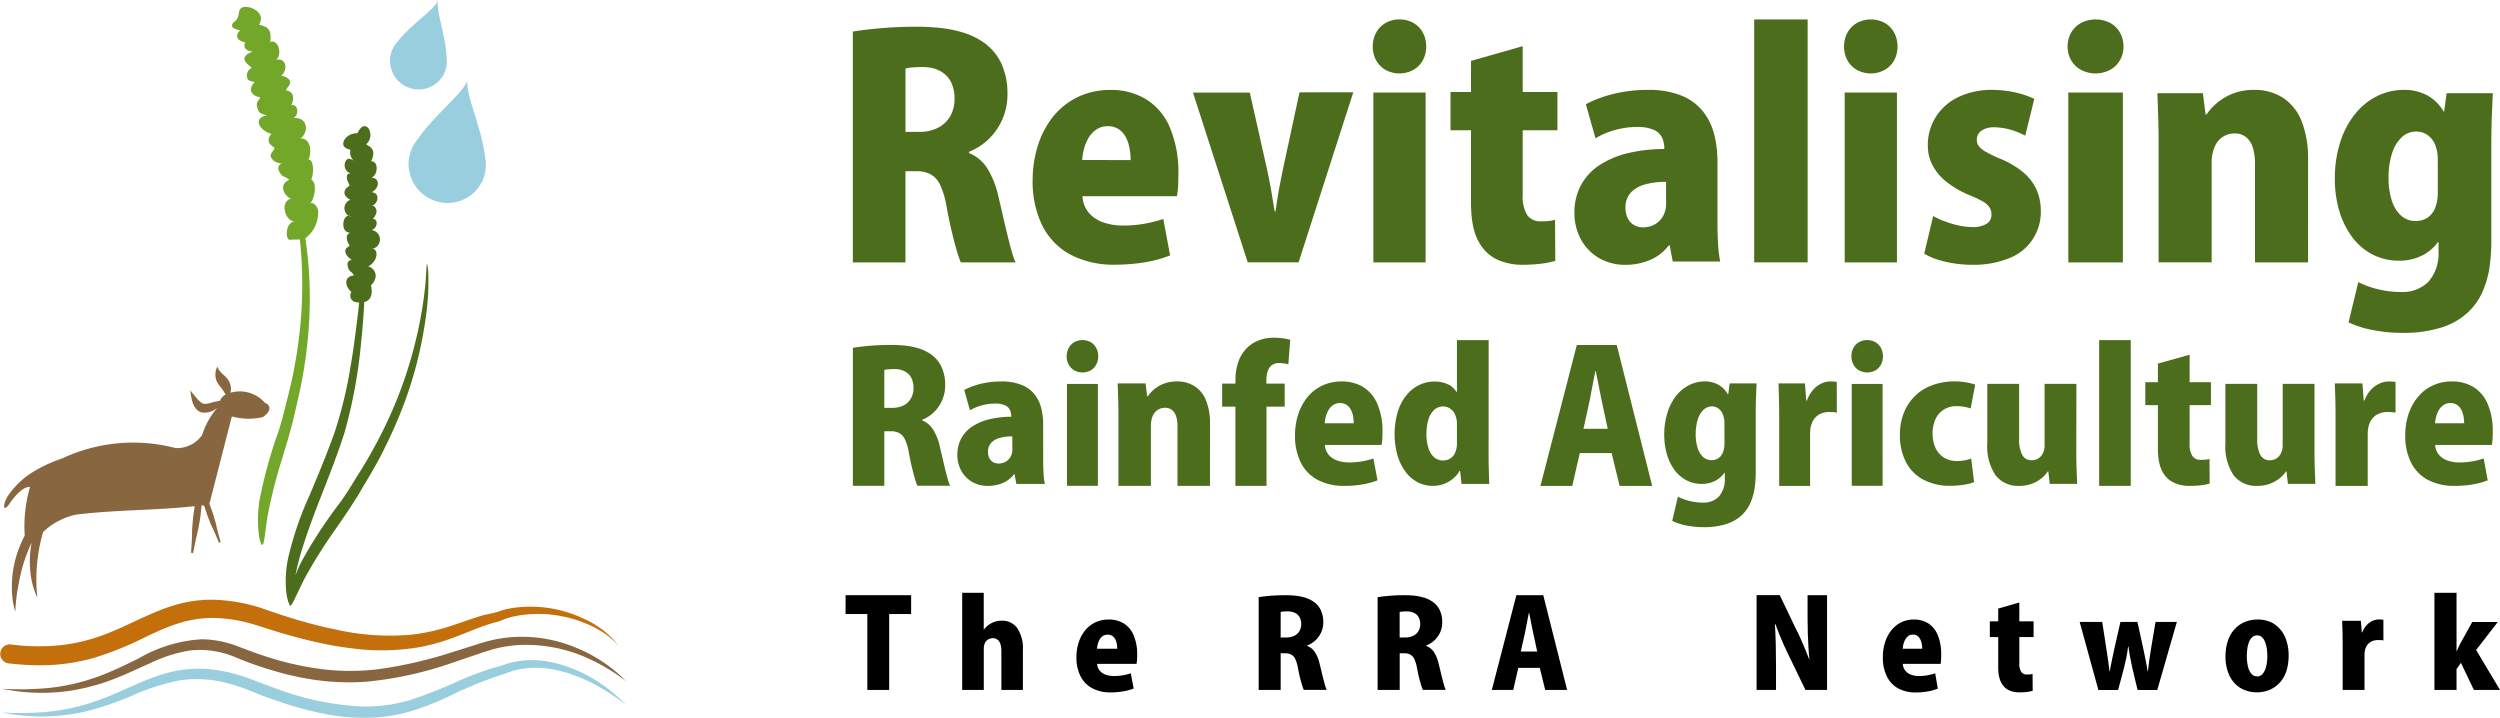
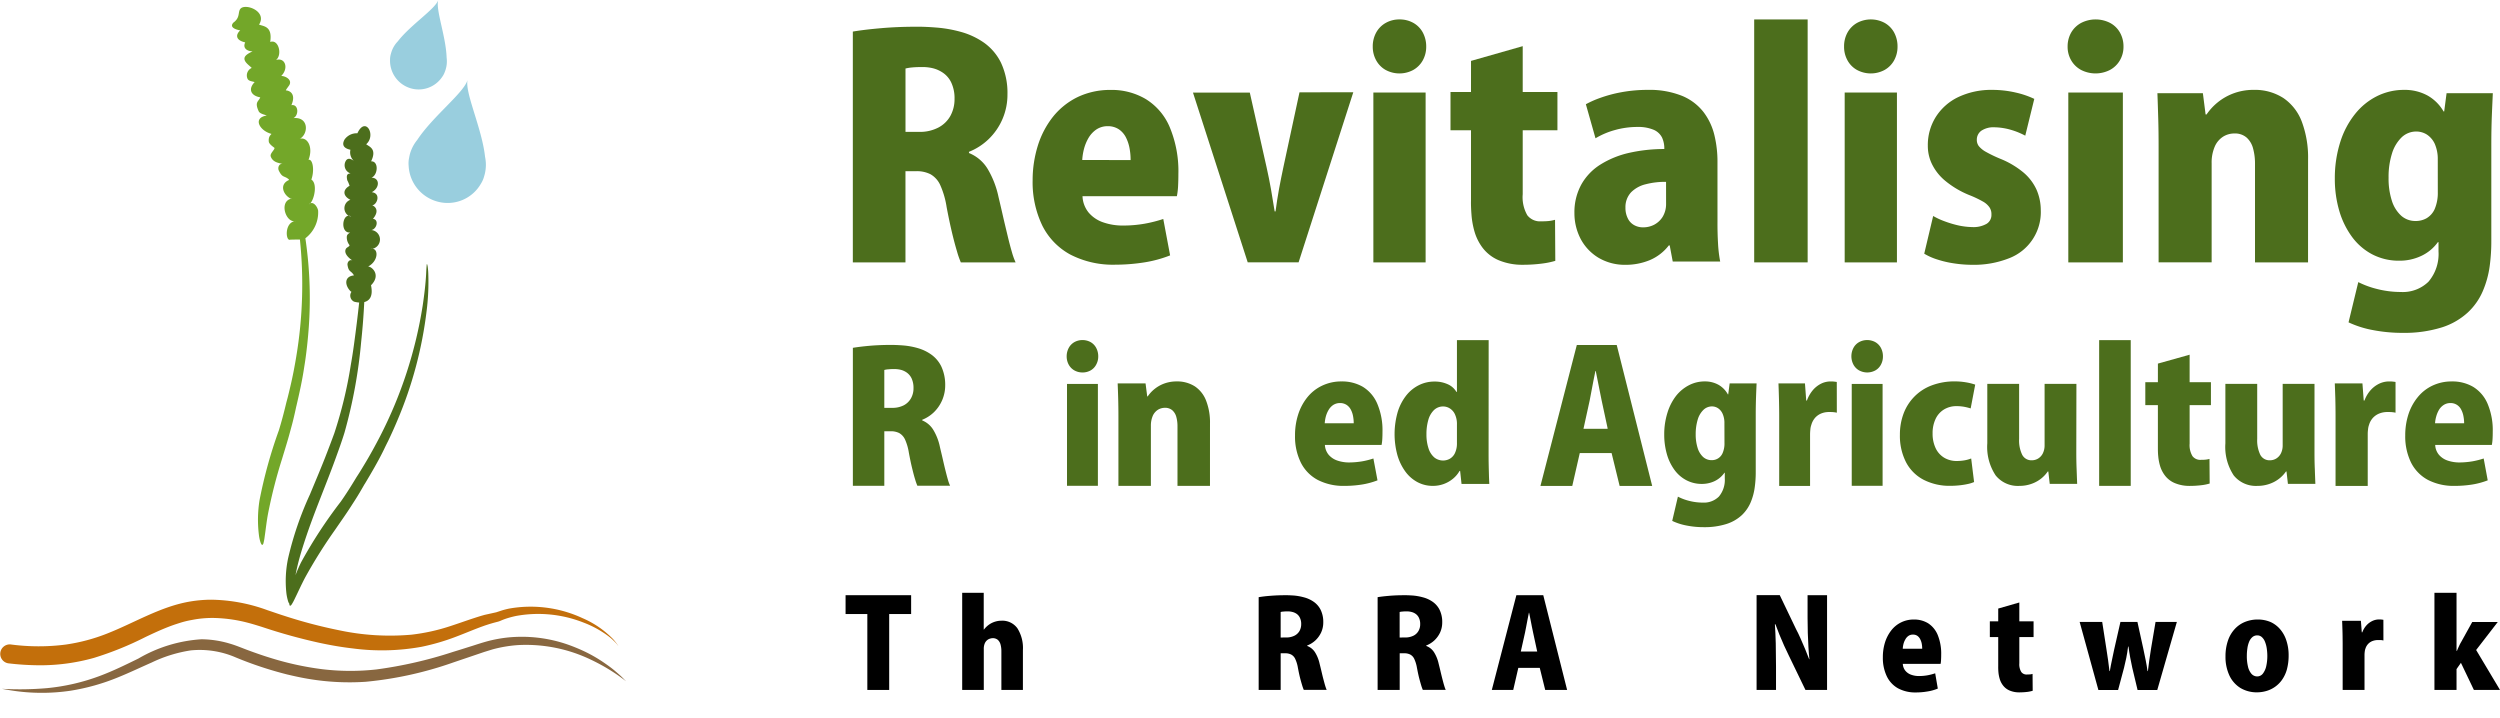
<svg xmlns="http://www.w3.org/2000/svg" id="Group_2332" data-name="Group 2332" width="164.962" height="47.368" viewBox="0 0 164.962 47.368">
  <path id="Path_6542" data-name="Path 6542" d="M36.108,16.218a2.575,2.575,0,0,1-1.956-2.381,1.734,1.734,0,0,1,.034-.537c.009-.054.021-.106.032-.162a2.525,2.525,0,0,1,.5-1c1.034-1.574,3.125-3.149,3.324-3.976h0c-.2.827.948,3.2,1.152,5.085a2.545,2.545,0,0,1-.014,1.12c-.012.051-.027.1-.041.15a1.761,1.761,0,0,1-.217.505A2.529,2.529,0,0,1,36.108,16.218Z" transform="translate(-7.188 -2.902)" fill="#99cede" fill-rule="evenodd" />
  <path id="Path_6543" data-name="Path 6543" d="M21.275,37.42a2.486,2.486,0,0,1-.113-.525,8.19,8.19,0,0,1,.042-2.254,30.769,30.769,0,0,1,1.277-4.62c.181-.586.334-1.171.477-1.767.033-.137.073-.272.107-.408.059-.232.114-.464.169-.7.159-.666.289-1.345.4-2.019a28.814,28.814,0,0,0,.237-7.7h-.211l-.429.009c-.311.136-.4-1.179.371-1.229-.652.172-1.131-1.274-.317-1.471-.469-.2-.833-.926-.141-1.234a.1.1,0,0,0,0-.013.161.161,0,0,0,0-.026c-.313-.27-.427-.083-.673-.6-.084-.225.059-.482.289-.422-.234-.056-.676-.085-.816-.5-.06-.2.277-.441.247-.56-.006-.019-.352-.231-.373-.411-.05-.454.264-.489.138-.525-.756-.213-1.211-1.048-.276-1.2-.059-.041-.443-.1-.526-.276-.295-.636,0-.641.1-.923-.608-.105-.824-.534-.368-1.008-.195-.055-.413-.068-.477-.233a.542.542,0,0,1,.281-.7c-.136-.154-.508-.377-.478-.641.026-.232.4-.381.532-.454-.374-.009-.662-.221-.483-.59-.706-.163-.595-.562-.327-.792-.2-.037-.762-.167-.455-.512.464-.333.288-.683.459-.905.3-.4,1.8.143,1.236,1.035.3.117.9.1.736,1.144.562-.2.812.855.384,1.19.61-.187.853.549.344,1.053.3.008.728.257.537.6-.024.047-.27.356-.225.356.177,0,.705.172.358.974.47-.089.513.659.137.852,1.017-.094,1,1.034.426,1.363.476-.13.9.527.567,1.393.267-.085.416.661.187,1.3.415.263.2,1.282-.07,1.571.233-.117.485.251.518.485a2.141,2.141,0,0,1-.842,1.816,27.034,27.034,0,0,1,.18,6.427q-.064.73-.163,1.456c-.029.22-.065.439-.1.658-.126.853-.317,1.7-.513,2.542v-.009c-.065.308-.133.613-.208.919-.066.272-.142.541-.215.81-.158.589-.344,1.173-.52,1.757a32.862,32.862,0,0,0-.919,3.586c-.1.519-.153,1.039-.23,1.56a3.163,3.163,0,0,1-.069.384.23.23,0,0,1-.088.151C21.326,37.557,21.3,37.474,21.275,37.42ZM24.55,15.037a.33.33,0,0,0-.088.066A.266.266,0,0,0,24.55,15.037Zm-1.264-.3a.7.7,0,0,0,.066.024A.071.071,0,0,0,23.286,14.734Zm.58-3.959c-.039.013-.039.023,0,0Z" transform="translate(-4.081 -1.622)" fill="#73a729" fill-rule="evenodd" />
  <path id="Path_6544" data-name="Path 6544" d="M24.12,43.557a.476.476,0,0,1-.083-.165,3.073,3.073,0,0,1-.117-.572,7.352,7.352,0,0,1,.115-2.252,21.783,21.783,0,0,1,1.441-4.217c.332-.8.672-1.6.988-2.4.213-.546.421-1.091.622-1.642a28.343,28.343,0,0,0,1.086-4.494c.083-.468.157-.944.22-1.415.123-.906.237-1.808.334-2.718a1.678,1.678,0,0,1-.33-.055.438.438,0,0,1-.181-.645l-.043-.032c-.391-.375-.463-.989.212-1.058-.2-.343-.351-.189-.428-.7-.013-.207.168-.382.343-.276-.179-.106-.606-.441-.456-.761.056-.121.244-.153.249-.259a.81.81,0,0,1-.181-.556c.009-.155.122-.208.218-.276-.621.043-.539-1.08-.106-1.11a.587.587,0,0,1,.125-1.049c-.477-.239-.548-.646-.054-.925a2.192,2.192,0,0,0-.155-.37c-.054-.289-.042-.433.223-.447a.565.565,0,0,1-.277-.885c.157-.169.363-.028.483.049a.762.762,0,0,1-.218-.725c-.676-.145-.451-.556-.386-.677a.976.976,0,0,1,.845-.41c.532-1.16,1.266.124.581.723.215.168.721.306.324,1.128.514-.026.46.908.022,1.079.552,0,.572.666.024.957.637.079.337.852.022.864.147.041.54.317.054.894.41.043.26.672-.1.739a.628.628,0,0,1,.061,1.24c.394,0,.411.793-.279,1.168.242,0,.874.549.19,1.237.155.734-.105,1.024-.445,1.108-.009.162-.018.323-.027.485-.041.7-.1,1.413-.175,2.112a32.859,32.859,0,0,1-1.1,6.008c-.175.573-.385,1.148-.59,1.713-.661,1.821-1.435,3.6-2.037,5.443-.159.486-.309.968-.433,1.464-.066.265-.124.53-.177.8.109-.289.232-.571.364-.84a30.584,30.584,0,0,1,2.622-4.013c.352-.5.675-1.013.991-1.537.073-.121.153-.238.227-.357.127-.2.25-.407.373-.612.354-.585.684-1.193,1-1.8a28.452,28.452,0,0,0,2.822-8.665c.1-.686.189-1.4.224-2.089.007-.159.015-.327.029-.485,0-.018.007-.13.023-.136s.043.14.048.163a4.429,4.429,0,0,1,.042.525,15.243,15.243,0,0,1-.109,2.384,26.532,26.532,0,0,1-1.929,7.239q-.283.675-.6,1.337c-.1.2-.2.4-.294.6-.379.775-.82,1.524-1.263,2.264l0-.008c-.157.274-.312.544-.477.812-.147.239-.3.471-.451.708-.329.511-.686,1.011-1.03,1.514a33.139,33.139,0,0,0-1.968,3.134c-.248.467-.46.944-.693,1.417a3.3,3.3,0,0,1-.184.345c-.033.051-.065.1-.128.118A.177.177,0,0,1,24.12,43.557Zm4.943-19.73-.006,0H29.05Zm-.847-.85v0c-.028-.021-.011-.008,0,0C28.216,22.971,28.21,22.963,28.216,22.977Zm0,0-.043-.03C28.183,22.948,28.194,22.952,28.216,22.977ZM29.6,20.139a.411.411,0,0,0-.116.014A.559.559,0,0,0,29.6,20.139Zm-1.576-2.184A.513.513,0,0,0,28.2,18,.345.345,0,0,0,28.023,17.955Z" transform="translate(-5.027 -3.72)" fill="#4c6e1c" fill-rule="evenodd" />
  <path id="Path_6545" data-name="Path 6545" d="M33.9,7.307a1.9,1.9,0,0,1-1.3-1.862,1.349,1.349,0,0,1,.056-.393c.01-.04.022-.078.034-.117a1.8,1.8,0,0,1,.422-.706c.85-1.1,2.478-2.132,2.671-2.73h0c-.195.6.509,2.408.55,3.8a1.838,1.838,0,0,1-.075.822c-.012.038-.024.073-.039.11a1.342,1.342,0,0,1-.189.358A1.865,1.865,0,0,1,33.9,7.307Z" transform="translate(-6.863 -1.5)" fill="#99cede" fill-rule="evenodd" />
  <path id="Path_6546" data-name="Path 6546" d="M1.1,58.31c-.317-.042-.625-.094-.939-.154a20.913,20.913,0,0,0,2.958-.043,13.611,13.611,0,0,0,3.5-.807c.879-.329,1.706-.736,2.547-1.148a9.418,9.418,0,0,1,4.159-1.271,6.659,6.659,0,0,1,1.869.286c.418.12.821.295,1.229.446.523.193,1.05.376,1.584.536a19.54,19.54,0,0,0,3.233.7,15.5,15.5,0,0,0,3.63.023,28.14,28.14,0,0,0,5.041-1.153c.445-.135.889-.277,1.333-.416.308-.1.619-.2.932-.286a8.943,8.943,0,0,1,1.291-.246,9.226,9.226,0,0,1,4.071.473,11.554,11.554,0,0,1,1.125.47,9.432,9.432,0,0,1,1.35.8c.2.138.4.288.587.445.163.141.326.277.481.429.086.083.174.184.264.261a.537.537,0,0,1-.092-.067c-.052-.036-.1-.078-.154-.115-.163-.12-.327-.239-.5-.351a12.44,12.44,0,0,0-1.549-.875,9.87,9.87,0,0,0-4.846-.975,8.644,8.644,0,0,0-1.668.282l-.553.171-2.043.693a24.172,24.172,0,0,1-5.775,1.274,16.178,16.178,0,0,1-3.71-.18c-.492-.078-.978-.186-1.463-.3a24.45,24.45,0,0,1-3.386-1.12,5.983,5.983,0,0,0-2.985-.471,9.111,9.111,0,0,0-2.579.8c-.741.325-1.467.674-2.219.978a14.042,14.042,0,0,1-3.13.882A12.9,12.9,0,0,1,1.1,58.31Z" transform="translate(-0.033 -12.705)" fill="#886740" />
-   <path id="Path_6547" data-name="Path 6547" d="M21.407,60.209c-.682-.127-1.353-.307-2.018-.5-.472-.138-.937-.3-1.4-.46s-.923-.339-1.376-.525c-.159-.061-.316-.124-.476-.183a10.829,10.829,0,0,0-1.182-.364,7.672,7.672,0,0,0-3.063-.166,14.941,14.941,0,0,0-3.254,1.053,19.543,19.543,0,0,1-2.861.974c-.4.093-.795.173-1.2.231A13.239,13.239,0,0,1,.156,60.13a20.645,20.645,0,0,0,3.118-.056A13.864,13.864,0,0,0,6.3,59.4c.675-.23,1.326-.512,1.978-.8.682-.3,1.359-.612,2.064-.856a8.309,8.309,0,0,1,2.763-.505c.261,0,.523.009.783.036a10.085,10.085,0,0,1,1.924.391c.244.076.483.156.724.242s.485.187.728.28q.6.228,1.2.436a18.2,18.2,0,0,0,5.491,1.11,10.355,10.355,0,0,0,2.207-.195c.316-.063.622-.143.932-.231a31.361,31.361,0,0,0,3.406-1.353c.544-.228,1.086-.441,1.644-.629.159-.053.318-.1.478-.148l.476-.133.262-.093c.095-.033.19-.062.288-.088a6.047,6.047,0,0,1,.844-.157,5.967,5.967,0,0,1,.852-.028,6.206,6.206,0,0,1,.715.068,7.329,7.329,0,0,1,.992.221A9.41,9.41,0,0,1,39.7,58.241a10.821,10.821,0,0,1,1.141.9c.107.1.21.2.312.3.062.062.122.131.189.188a1.35,1.35,0,0,1-.178-.133c-.106-.083-.217-.163-.327-.242-.362-.261-.732-.5-1.117-.728a11.168,11.168,0,0,0-2.128-.968c-.176-.059-.355-.106-.534-.154a6.321,6.321,0,0,0-.645-.135c-.13-.019-.26-.041-.391-.053s-.269-.028-.4-.03c-.117,0-.231-.006-.349-.006a4.98,4.98,0,0,0-.862.081c-.126.024-.255.047-.379.081-.158.045-.307.088-.462.143-.094.033-.185.077-.278.11-.054.019-.113.035-.169.051a24.648,24.648,0,0,0-3.31,1.346,20.525,20.525,0,0,1-2.259.926c-.328.1-.65.2-.985.28a10.728,10.728,0,0,1-1.45.238A13.083,13.083,0,0,1,21.407,60.209Z" transform="translate(-0.033 -13.116)" fill="#99cede" />
  <path id="Path_6548" data-name="Path 6548" d="M.554,55.822A.628.628,0,0,1,.7,54.575a13.922,13.922,0,0,0,3.641.008,12.037,12.037,0,0,0,2.724-.725c1.835-.72,3.548-1.8,5.52-2.122a8.59,8.59,0,0,1,1.347-.113,11.168,11.168,0,0,1,3.716.692c.374.125.747.257,1.124.376a31.942,31.942,0,0,0,3.6.948,16.115,16.115,0,0,0,4.771.293,12.766,12.766,0,0,0,2.6-.576c.445-.145.883-.3,1.326-.45.309-.1.623-.207.939-.289l.733-.162.4-.131c.145-.043.292-.08.445-.113a8.113,8.113,0,0,1,4.844.626,6.239,6.239,0,0,1,2.022,1.385,4.677,4.677,0,0,1,.348.445.365.365,0,0,1-.063-.075c-.046-.054-.094-.11-.144-.162a3.814,3.814,0,0,0-.42-.379,6.667,6.667,0,0,0-1.646-.91,8.132,8.132,0,0,0-4.46-.448,5.979,5.979,0,0,0-.736.2c-.086.031-.172.064-.256.1a1.456,1.456,0,0,1-.218.081c-.328.083-.638.173-.957.287-.606.215-1.2.475-1.8.7a14.379,14.379,0,0,1-2.287.67,14.64,14.64,0,0,1-4.54.107c-.73-.083-1.464-.212-2.182-.366a36.986,36.986,0,0,1-3.817-1.057c-.3-.093-.592-.185-.894-.264a9.64,9.64,0,0,0-2.219-.322,6.957,6.957,0,0,0-1.207.079c-.131.021-.26.046-.391.07a5.849,5.849,0,0,0-.7.178c-.186.059-.369.117-.552.185-.579.213-1.15.477-1.706.742a21.469,21.469,0,0,1-3.408,1.38,13.108,13.108,0,0,1-3.738.486A17.935,17.935,0,0,1,.554,55.822Z" transform="translate(0 -12.052)" fill="#c36f0b" />
-   <path id="Path_6549" data-name="Path 6549" d="M14.618,43.676l-.17-.619-.147-.626-.181-.614-.219-.6c0-.009-.008-.017-.01-.026l1.48-5.766a4.066,4.066,0,0,0,2.038.045c.608-.393.518-.8.148-.939a2.2,2.2,0,0,0-2.279-.668,1.052,1.052,0,0,0-.25-.975c-.212-.25-.523-.416-.606-.755a1.115,1.115,0,0,0,.141,1.272,4.364,4.364,0,0,1,.4.581l-.017.007a.668.668,0,0,0-.351.4c-.175.028-.351.063-.531.108a1.144,1.144,0,0,1-.582.083c-.176-.053-.411-.341-.527-.476s-.215-.26-.322-.394a3.706,3.706,0,0,0,.152.8,1.27,1.27,0,0,0,.219.405.727.727,0,0,0,.4.25,1.307,1.307,0,0,0,1.009-.314,4.991,4.991,0,0,0-1,1.792,2.035,2.035,0,0,1-1.756.867,11.011,11.011,0,0,0-7.485.685,9.5,9.5,0,0,0-1.794.812A5.422,5.422,0,0,0,.556,40.729c-.366.677-.222.988.133.47.395-.574.913-1.15,1.364-1.116a9.211,9.211,0,0,0-.349,3.192c-.081.165-.163.332-.234.5A7.108,7.108,0,0,0,.916,47.6a6.349,6.349,0,0,0,.165.723,12.339,12.339,0,0,1,.124-1.3c.068-.379.131-.744.214-1.121a10.508,10.508,0,0,1,.74-2.15,6.715,6.715,0,0,0,0,2.5,5.624,5.624,0,0,0,.372,1.126c-.021-.321-.054-.634-.056-.958a11.268,11.268,0,0,1,.438-3.364,4.5,4.5,0,0,1,2.224-1.158c2.815-.328,5.229-.265,7.781-.552l-.1.691-.067.773-.019.778-.051.775a.073.073,0,1,0,.145.021l.15-.763.178-.756.135-.764.088-.809c.056-.009.167.025.176.051l.2.608.234.6.272.582.247.591a.061.061,0,0,0,.115-.039Z" transform="translate(-0.072 -7.948)" fill="#886740" />
  <path id="Path_6550" data-name="Path 6550" d="M75,51.248H70.674v1.243h1.436V57.5h1.442V52.491H75Z" transform="translate(-14.879 -11.974)" />
  <path id="Path_6551" data-name="Path 6551" d="M84.428,54.821a2.428,2.428,0,0,0-.365-1.433,1.221,1.221,0,0,0-1.049-.5,1.4,1.4,0,0,0-.38.051,1.433,1.433,0,0,0-.4.179,1.546,1.546,0,0,0-.377.353h-.015V51.045H80.421v6.412h1.425v-2.7a.921.921,0,0,1,.066-.375.571.571,0,0,1,.163-.216.531.531,0,0,1,.2-.1.65.65,0,0,1,.166-.026.515.515,0,0,1,.334.115.644.644,0,0,1,.178.308,1.677,1.677,0,0,1,.054.446v2.549h1.42Z" transform="translate(-16.931 -11.931)" />
-   <path id="Path_6552" data-name="Path 6552" d="M93.555,56.828a3.861,3.861,0,0,1-.515.131,3.466,3.466,0,0,1-.586.05,1.636,1.636,0,0,1-.549-.086.927.927,0,0,1-.4-.267.781.781,0,0,1-.171-.452h2.6a1.8,1.8,0,0,0,.033-.279c.006-.108.009-.219.009-.33a3.122,3.122,0,0,0-.244-1.3,1.654,1.654,0,0,0-.655-.766,1.874,1.874,0,0,0-.969-.249,2.026,2.026,0,0,0-.915.2,1.95,1.95,0,0,0-.67.542,2.5,2.5,0,0,0-.415.793,3.15,3.15,0,0,0-.14.95,2.7,2.7,0,0,0,.265,1.245,1.84,1.84,0,0,0,.768.8,2.547,2.547,0,0,0,1.229.279,4.862,4.862,0,0,0,.8-.065,3.194,3.194,0,0,0,.714-.191Zm-2.228-1.622a1.631,1.631,0,0,1,.051-.311,1.162,1.162,0,0,1,.125-.3.7.7,0,0,1,.213-.231.6.6,0,0,1,.622,0,.59.59,0,0,1,.194.225,1.207,1.207,0,0,1,.1.3,1.976,1.976,0,0,1,.027.32Z" transform="translate(-18.94 -12.401)" />
  <path id="Path_6553" data-name="Path 6553" d="M108.4,54.568a1.713,1.713,0,0,0,.538-.333,1.737,1.737,0,0,0,.381-.523,1.6,1.6,0,0,0,.143-.671,1.821,1.821,0,0,0-.18-.841,1.415,1.415,0,0,0-.465-.526,1.994,1.994,0,0,0-.626-.284,3.63,3.63,0,0,0-.666-.12c-.219-.015-.419-.023-.591-.02q-.5,0-.949.037c-.3.022-.558.053-.786.092V57.5h1.452V55.081h.283a.854.854,0,0,1,.408.082.623.623,0,0,1,.269.29,2.218,2.218,0,0,1,.177.586c.047.242.092.465.142.662s.1.366.14.5a3.049,3.049,0,0,0,.106.295h1.511a2.611,2.611,0,0,1-.1-.28c-.038-.122-.074-.267-.118-.429s-.083-.333-.124-.507-.083-.35-.127-.519a2.36,2.36,0,0,0-.3-.744,1.042,1.042,0,0,0-.515-.419Zm-1.75-.528V52.356a.971.971,0,0,1,.18-.028,2.81,2.81,0,0,1,.3-.012,1.139,1.139,0,0,1,.278.034.836.836,0,0,1,.288.123.658.658,0,0,1,.22.256.921.921,0,0,1,.089.429.909.909,0,0,1-.113.454.8.8,0,0,1-.333.309,1.191,1.191,0,0,1-.523.117Z" transform="translate(-22.146 -11.974)" />
  <path id="Path_6554" data-name="Path 6554" d="M118.346,54.568a1.7,1.7,0,0,0,.537-.333,1.726,1.726,0,0,0,.381-.523,1.6,1.6,0,0,0,.142-.671,1.811,1.811,0,0,0-.18-.841,1.427,1.427,0,0,0-.464-.526,2.006,2.006,0,0,0-.624-.284,3.7,3.7,0,0,0-.668-.12c-.219-.015-.419-.023-.592-.02-.336,0-.651.012-.948.037s-.558.053-.787.092V57.5H116.6V55.081h.283a.857.857,0,0,1,.409.082.623.623,0,0,1,.269.29,2.278,2.278,0,0,1,.177.586c.047.242.092.465.142.662s.1.366.139.5a3.052,3.052,0,0,0,.106.295h1.512a2.311,2.311,0,0,1-.1-.28c-.038-.122-.076-.267-.118-.429s-.083-.333-.124-.507-.083-.35-.127-.519a2.378,2.378,0,0,0-.3-.744,1.046,1.046,0,0,0-.515-.419Zm-1.75-.528V52.356a.96.96,0,0,1,.18-.028,2.791,2.791,0,0,1,.3-.012,1.139,1.139,0,0,1,.278.034.808.808,0,0,1,.287.123.66.66,0,0,1,.221.256.921.921,0,0,1,.089.429.864.864,0,0,1-.115.454.778.778,0,0,1-.331.309,1.193,1.193,0,0,1-.523.117Z" transform="translate(-24.241 -11.974)" />
  <path id="Path_6555" data-name="Path 6555" d="M128.082,51.248h-1.774L124.687,57.5H126.1l.336-1.459h1.414l.36,1.459h1.446ZM126.6,54.966l.279-1.251c.024-.124.05-.26.081-.414s.059-.311.089-.468.055-.3.086-.429h.014c.028.127.054.271.086.425s.059.31.09.463.059.3.087.423l.27,1.251Z" transform="translate(-26.25 -11.974)" />
  <path id="Path_6556" data-name="Path 6556" d="M151.468,51.248h-1.286v1.488c0,.348.006.683.015,1.009s.025.634.042.928.039.56.065.8h-.017c-.081-.212-.168-.436-.266-.671s-.2-.468-.3-.695-.2-.435-.3-.622l-1.074-2.24h-1.529V57.5H148.1V55.963c0-.559-.007-1.077-.017-1.544s-.035-.888-.057-1.254h.035c.077.217.167.447.265.689s.2.481.306.715.211.456.31.656l1.1,2.274h1.426Z" transform="translate(-30.91 -11.974)" />
  <path id="Path_6557" data-name="Path 6557" d="M160.826,56.828a3.567,3.567,0,0,1-.5.131,3.122,3.122,0,0,1-.562.05,1.507,1.507,0,0,1-.524-.086.866.866,0,0,1-.384-.267.78.78,0,0,1-.167-.452h2.495a1.835,1.835,0,0,0,.029-.279c.007-.108.009-.219.009-.33a3.253,3.253,0,0,0-.231-1.3,1.681,1.681,0,0,0-.629-.766,1.753,1.753,0,0,0-.935-.249,1.861,1.861,0,0,0-1.52.745,2.5,2.5,0,0,0-.4.793,3.218,3.218,0,0,0-.134.95,2.8,2.8,0,0,0,.254,1.245,1.8,1.8,0,0,0,.735.8,2.381,2.381,0,0,0,1.179.279,4.549,4.549,0,0,0,.777-.065,2.874,2.874,0,0,0,.681-.191Zm-2.14-1.622a1.626,1.626,0,0,1,.047-.311,1.127,1.127,0,0,1,.123-.3.674.674,0,0,1,.2-.231.5.5,0,0,1,.3-.089.493.493,0,0,1,.3.086.6.6,0,0,1,.185.225,1.063,1.063,0,0,1,.1.3,1.786,1.786,0,0,1,.028.32Z" transform="translate(-33.133 -12.401)" />
  <path id="Path_6558" data-name="Path 6558" d="M166.866,53.1h-.553v1.039h.553v1.914a3.737,3.737,0,0,0,.012.382,2.272,2.272,0,0,0,.084.455,1.307,1.307,0,0,0,.219.437,1.072,1.072,0,0,0,.416.33,1.606,1.606,0,0,0,.678.131,4.548,4.548,0,0,0,.508-.031,2.107,2.107,0,0,0,.358-.075l-.009-1.113a1.213,1.213,0,0,1-.167.034c-.058,0-.124.006-.2.006a.428.428,0,0,1-.377-.166.965.965,0,0,1-.129-.571V54.139h.94V53.1h-.94V51.857l-1.392.4Z" transform="translate(-35.014 -12.102)" />
  <path id="Path_6559" data-name="Path 6559" d="M178.829,53.482l-.3,1.778c-.039.25-.08.5-.112.744s-.067.486-.092.72H178.3c-.032-.237-.073-.478-.122-.72s-.1-.491-.154-.744l-.39-1.778h-1.122l-.416,1.832c-.046.224-.093.452-.145.691s-.1.483-.137.72h-.025c-.024-.237-.058-.475-.09-.714s-.069-.475-.107-.712l-.282-1.816h-1.488l1.236,4.489h1.3l.392-1.466c.052-.208.1-.425.149-.654s.084-.483.119-.75h.024c.037.268.075.518.118.747s.084.446.133.654l.35,1.468h1.3l1.292-4.489Z" transform="translate(-36.596 -12.443)" />
  <path id="Path_6560" data-name="Path 6560" d="M188.137,53.279a2.23,2.23,0,0,0-.85.163,1.86,1.86,0,0,0-.673.472,2.106,2.106,0,0,0-.443.761,3.158,3.158,0,0,0-.161,1.037,2.9,2.9,0,0,0,.265,1.277A1.931,1.931,0,0,0,187,57.8a2.1,2.1,0,0,0,1.089.285,2.248,2.248,0,0,0,.591-.082,1.906,1.906,0,0,0,1.042-.719,2.218,2.218,0,0,0,.332-.686,3.481,3.481,0,0,0,.122-.946,3.04,3.04,0,0,0-.141-.958,2.159,2.159,0,0,0-.4-.749,1.822,1.822,0,0,0-.64-.495A2.137,2.137,0,0,0,188.137,53.279Zm.633,2.4a3.023,3.023,0,0,1-.072.68,1.247,1.247,0,0,1-.221.489.471.471,0,0,1-.372.187.505.505,0,0,1-.389-.181,1.1,1.1,0,0,1-.225-.48,2.909,2.909,0,0,1-.073-.7,3.392,3.392,0,0,1,.035-.483,1.741,1.741,0,0,1,.112-.433.816.816,0,0,1,.213-.312.485.485,0,0,1,.328-.12.447.447,0,0,1,.3.112.809.809,0,0,1,.206.3,1.924,1.924,0,0,1,.118.433A3.485,3.485,0,0,1,188.77,55.68Z" transform="translate(-39.161 -12.401)" />
  <path id="Path_6561" data-name="Path 6561" d="M198.48,53.3c-.043-.01-.088-.013-.131-.019s-.105-.006-.172-.006a1.056,1.056,0,0,0-.4.089,1.251,1.251,0,0,0-.389.275,1.432,1.432,0,0,0-.3.487h-.033l-.058-.76h-1.239c.009.2.015.427.023.666s.009.508.012.808v3.085h1.442V55.644a1.627,1.627,0,0,1,.014-.236.826.826,0,0,1,.044-.2.8.8,0,0,1,.192-.329.76.76,0,0,1,.29-.185,1.021,1.021,0,0,1,.354-.059c.075,0,.139,0,.194,0a1.456,1.456,0,0,1,.159.028Z" transform="translate(-41.213 -12.401)" />
  <path id="Path_6562" data-name="Path 6562" d="M206.225,54.821l1.426-1.847h-1.684l-.727,1.313a2.55,2.55,0,0,0-.142.273c-.047.1-.093.2-.139.318h-.028V51.045h-1.458v6.412h1.458V56.081l.29-.414.856,1.791H207.8Z" transform="translate(-42.837 -11.931)" />
  <path id="Path_6563" data-name="Path 6563" d="M78.943,11.989a4,4,0,0,0,1.289-.828,4.069,4.069,0,0,0,1.253-2.97,4.686,4.686,0,0,0-.431-2.09,3.531,3.531,0,0,0-1.11-1.309,4.954,4.954,0,0,0-1.5-.709,8.506,8.506,0,0,0-1.6-.291c-.525-.043-1-.064-1.414-.058-.8,0-1.557.033-2.267.094s-1.34.134-1.881.226V19.283h3.473V13.267h.675a2,2,0,0,1,.976.2,1.559,1.559,0,0,1,.649.728,5.61,5.61,0,0,1,.418,1.452q.173.912.348,1.652c.117.492.229.909.332,1.25a6,6,0,0,0,.254.734h3.615a4.587,4.587,0,0,1-.248-.694c-.09-.308-.184-.663-.28-1.068s-.2-.825-.3-1.266-.2-.871-.3-1.29a6.047,6.047,0,0,0-.713-1.844,2.559,2.559,0,0,0-1.234-1.053Zm-4.186-1.318V6.491a2.92,2.92,0,0,1,.432-.07c.187-.018.419-.027.7-.027a2.871,2.871,0,0,1,.675.079,2.042,2.042,0,0,1,.682.311,1.613,1.613,0,0,1,.533.639,2.425,2.425,0,0,1,.214,1.071,2.291,2.291,0,0,1-.275,1.126,1.931,1.931,0,0,1-.793.767,2.616,2.616,0,0,1-1.255.285Z" transform="translate(-15.008 -1.97)" fill="#4c6e1c" />
  <path id="Path_6564" data-name="Path 6564" d="M94.929,17.531a8.826,8.826,0,0,1-1.238.313,8.032,8.032,0,0,1-1.405.12,3.868,3.868,0,0,1-1.315-.208,2.178,2.178,0,0,1-.957-.637A1.816,1.816,0,0,1,89.6,16.03h6.227a4.723,4.723,0,0,0,.08-.674c.013-.256.019-.517.019-.787a7.527,7.527,0,0,0-.58-3.119,3.989,3.989,0,0,0-1.577-1.834,4.409,4.409,0,0,0-2.326-.6,4.962,4.962,0,0,0-2.193.485A4.749,4.749,0,0,0,87.642,10.8a5.881,5.881,0,0,0-.992,1.9,7.661,7.661,0,0,0-.341,2.276,6.587,6.587,0,0,0,.638,2.99,4.42,4.42,0,0,0,1.841,1.909,6.125,6.125,0,0,0,2.95.673,12.456,12.456,0,0,0,1.932-.151,8.014,8.014,0,0,0,1.711-.464Zm-5.347-3.892A3.806,3.806,0,0,1,89.7,12.9a2.921,2.921,0,0,1,.3-.723,1.754,1.754,0,0,1,.511-.549,1.336,1.336,0,0,1,.751-.22,1.3,1.3,0,0,1,.743.211,1.427,1.427,0,0,1,.462.535,2.628,2.628,0,0,1,.239.723,4.176,4.176,0,0,1,.068.767Z" transform="translate(-18.171 -3.082)" fill="#4c6e1c" />
  <path id="Path_6565" data-name="Path 6565" d="M106.739,9.216l-1.064,4.944c-.109.5-.2.984-.289,1.448s-.156.95-.227,1.463H105.1c-.078-.5-.16-1-.244-1.473s-.18-.953-.289-1.438l-1.107-4.927h-3.75l3.612,11.2h3.358l3.609-11.221Z" transform="translate(-20.992 -3.124)" fill="#4c6e1c" />
  <path id="Path_6566" data-name="Path 6566" d="M118.264,4.917a1.927,1.927,0,0,0-.227-.934,1.6,1.6,0,0,0-.617-.628,1.831,1.831,0,0,0-.92-.231,1.81,1.81,0,0,0-.909.231,1.63,1.63,0,0,0-.624.628,1.885,1.885,0,0,0-.23.934,1.84,1.84,0,0,0,.227.909,1.624,1.624,0,0,0,.617.628,1.919,1.919,0,0,0,1.82.009,1.64,1.64,0,0,0,.626-.619A1.831,1.831,0,0,0,118.264,4.917Zm-.039,3.031h-3.448V19.155h3.448Z" transform="translate(-24.156 -1.842)" fill="#4c6e1c" />
  <path id="Path_6567" data-name="Path 6567" d="M122.587,8.382h-1.352v2.527h1.352v4.655c-.006.263.006.571.034.929a5.489,5.489,0,0,0,.2,1.107,3.3,3.3,0,0,0,.534,1.065,2.621,2.621,0,0,0,1.017.8,4.021,4.021,0,0,0,1.661.318,9.629,9.629,0,0,0,1.243-.08,5.3,5.3,0,0,0,.874-.179l-.017-2.709a2.644,2.644,0,0,1-.415.081,4.3,4.3,0,0,1-.487.019,1.057,1.057,0,0,1-.928-.4A2.39,2.39,0,0,1,126,15.126V10.909h2.291V8.382H126V5.358l-3.411.972Z" transform="translate(-25.524 -2.312)" fill="#4c6e1c" />
  <path id="Path_6568" data-name="Path 6568" d="M141.031,13.8a7.39,7.39,0,0,0-.2-1.788,4.084,4.084,0,0,0-.715-1.528,3.455,3.455,0,0,0-1.407-1.071,5.721,5.721,0,0,0-2.276-.4,9.481,9.481,0,0,0-1.757.157,8.825,8.825,0,0,0-1.379.37,6.531,6.531,0,0,0-.95.42l.636,2.247a5.126,5.126,0,0,1,1.254-.537,5.484,5.484,0,0,1,1.5-.211,2.634,2.634,0,0,1,1.088.189,1.1,1.1,0,0,1,.55.513,1.726,1.726,0,0,1,.148.754,10.513,10.513,0,0,0-2.317.252,6.1,6.1,0,0,0-1.884.764,3.688,3.688,0,0,0-1.266,1.31,3.8,3.8,0,0,0-.464,1.9,3.663,3.663,0,0,0,.418,1.718,3.2,3.2,0,0,0,1.167,1.229,3.4,3.4,0,0,0,1.767.468,4.162,4.162,0,0,0,1.616-.308,3.093,3.093,0,0,0,1.261-.974h.058l.2,1.063h3.131a8.586,8.586,0,0,1-.142-1.193c-.026-.456-.039-.934-.036-1.433Zm-3.391,2.724a1.621,1.621,0,0,1-.23.871,1.462,1.462,0,0,1-.568.521,1.548,1.548,0,0,1-.71.167,1.191,1.191,0,0,1-.578-.135,1,1,0,0,1-.425-.427,1.538,1.538,0,0,1-.17-.739,1.424,1.424,0,0,1,.373-1.012,2.022,2.022,0,0,1,.967-.531,5.044,5.044,0,0,1,1.339-.157Z" transform="translate(-27.704 -3.082)" fill="#4c6e1c" />
  <path id="Path_6569" data-name="Path 6569" d="M150.144,3.125h-3.527v16.03h3.527Z" transform="translate(-30.867 -1.842)" fill="#4c6e1c" />
  <path id="Path_6570" data-name="Path 6570" d="M157.657,4.917a1.927,1.927,0,0,0-.227-.934,1.621,1.621,0,0,0-.618-.628,1.924,1.924,0,0,0-1.828,0,1.641,1.641,0,0,0-.624.628,1.868,1.868,0,0,0-.23.934,1.839,1.839,0,0,0,.226.909,1.6,1.6,0,0,0,.619.628,1.917,1.917,0,0,0,1.819.009,1.626,1.626,0,0,0,.627-.619A1.855,1.855,0,0,0,157.657,4.917Zm-.039,3.031h-3.448V19.155h3.448Z" transform="translate(-32.449 -1.842)" fill="#4c6e1c" />
  <path id="Path_6571" data-name="Path 6571" d="M168.092,9.607a5.853,5.853,0,0,0-1.217-.416,6.846,6.846,0,0,0-1.572-.178,5.058,5.058,0,0,0-2.248.485,3.581,3.581,0,0,0-1.465,1.306,3.481,3.481,0,0,0-.523,1.884,2.752,2.752,0,0,0,.245,1.161,3.322,3.322,0,0,0,.861,1.128,6.043,6.043,0,0,0,1.662.99,6.845,6.845,0,0,1,.867.413,1.28,1.28,0,0,1,.439.391.8.8,0,0,1,.123.463.681.681,0,0,1-.314.614,1.741,1.741,0,0,1-.959.217,4.622,4.622,0,0,1-.936-.115,6.955,6.955,0,0,1-.921-.281,4.418,4.418,0,0,1-.714-.336l-.59,2.488a3.891,3.891,0,0,0,.864.384,6.653,6.653,0,0,0,1.1.256,8.035,8.035,0,0,0,1.216.094,6.28,6.28,0,0,0,2.41-.429,3.26,3.26,0,0,0,2.1-3.19,3.371,3.371,0,0,0-.275-1.327,3.249,3.249,0,0,0-.851-1.131,5.734,5.734,0,0,0-1.546-.92,8.56,8.56,0,0,1-.943-.453,1.6,1.6,0,0,1-.474-.382.676.676,0,0,1-.131-.411.726.726,0,0,1,.292-.6,1.441,1.441,0,0,1,.865-.231,4.144,4.144,0,0,1,1.139.181,4.886,4.886,0,0,1,.9.372Z" transform="translate(-33.86 -3.082)" fill="#4c6e1c" />
  <path id="Path_6572" data-name="Path 6572" d="M176.5,4.917a1.839,1.839,0,0,0-.238-.934,1.624,1.624,0,0,0-.646-.628,2.093,2.093,0,0,0-1.911,0,1.683,1.683,0,0,0-.652.628,1.84,1.84,0,0,0-.24.934,1.772,1.772,0,0,0,.237.909,1.665,1.665,0,0,0,.646.628,2.087,2.087,0,0,0,1.9.009,1.662,1.662,0,0,0,.654-.619A1.752,1.752,0,0,0,176.5,4.917Zm-.041,3.031h-3.6V19.155h3.6Z" transform="translate(-36.382 -1.842)" fill="#4c6e1c" />
  <path id="Path_6573" data-name="Path 6573" d="M190.262,13.594a6.739,6.739,0,0,0-.411-2.476,3.283,3.283,0,0,0-1.211-1.562,3.47,3.47,0,0,0-1.978-.544,3.764,3.764,0,0,0-1.381.254,3.711,3.711,0,0,0-1.719,1.371H183.5l-.18-1.407h-3c.021.525.037,1.084.055,1.678s.024,1.227.024,1.892v7.594h3.5V13.851a2.642,2.642,0,0,1,.226-1.144,1.468,1.468,0,0,1,.564-.628,1.408,1.408,0,0,1,.72-.19,1.165,1.165,0,0,1,.791.265,1.445,1.445,0,0,1,.43.714,3.793,3.793,0,0,1,.13,1.044v6.483h3.5Z" transform="translate(-37.964 -3.082)" fill="#4c6e1c" />
  <path id="Path_6574" data-name="Path 6574" d="M202.521,9.231l-.158,1.207h-.039a2.832,2.832,0,0,0-1.05-1.048,3.144,3.144,0,0,0-1.558-.377,3.973,3.973,0,0,0-1.781.411,4.322,4.322,0,0,0-1.449,1.176,5.651,5.651,0,0,0-.978,1.848,7.873,7.873,0,0,0-.361,2.428,7.478,7.478,0,0,0,.283,2.082,5.506,5.506,0,0,0,.827,1.721,3.933,3.933,0,0,0,1.334,1.173,3.775,3.775,0,0,0,1.806.432,3.328,3.328,0,0,0,1.452-.315,2.813,2.813,0,0,0,1.1-.912h.04v.616a2.82,2.82,0,0,1-.665,2,2.424,2.424,0,0,1-1.823.676,6.338,6.338,0,0,1-1.576-.2,5.883,5.883,0,0,1-1.23-.452l-.643,2.655a6.618,6.618,0,0,0,1.644.517,10.21,10.21,0,0,0,1.925.177,8.3,8.3,0,0,0,2.6-.365,4.564,4.564,0,0,0,1.7-.98,4.169,4.169,0,0,0,.986-1.4,6.334,6.334,0,0,0,.457-1.647,12.151,12.151,0,0,0,.109-1.708V12.676c0-.756.013-1.412.035-1.967s.046-1.049.064-1.478Zm-.579,6.537a2.707,2.707,0,0,1-.21,1.118,1.332,1.332,0,0,1-.538.6,1.433,1.433,0,0,1-.717.178,1.4,1.4,0,0,1-.954-.351,2.235,2.235,0,0,1-.613-.986,4.749,4.749,0,0,1-.216-1.516,5.124,5.124,0,0,1,.225-1.6,2.509,2.509,0,0,1,.635-1.065,1.39,1.39,0,0,1,.965-.386,1.32,1.32,0,0,1,.7.2,1.465,1.465,0,0,1,.521.61,2.486,2.486,0,0,1,.2,1.034Z" transform="translate(-41.084 -3.082)" fill="#4c6e1c" />
  <path id="Path_6575" data-name="Path 6575" d="M75.859,35.27a2.367,2.367,0,0,0,.768-.494A2.47,2.47,0,0,0,77.377,33a2.86,2.86,0,0,0-.259-1.252,2.085,2.085,0,0,0-.663-.783,2.921,2.921,0,0,0-.894-.426,4.907,4.907,0,0,0-.954-.174c-.313-.024-.6-.036-.844-.034-.478,0-.931.019-1.352.055s-.8.083-1.127.136v9.106h2.075v-3.6h.4a1.211,1.211,0,0,1,.581.117.944.944,0,0,1,.39.435,3.413,3.413,0,0,1,.25.869c.069.365.137.7.207.986s.135.547.2.75a3.866,3.866,0,0,0,.153.438H77.7a2.742,2.742,0,0,1-.149-.415c-.053-.182-.107-.395-.168-.638s-.118-.492-.178-.756-.124-.519-.181-.771a3.569,3.569,0,0,0-.428-1.1,1.528,1.528,0,0,0-.734-.63Zm-2.5-.786v-2.5a1.177,1.177,0,0,1,.259-.043,3.654,3.654,0,0,1,.415-.018,1.8,1.8,0,0,1,.4.047,1.186,1.186,0,0,1,.407.185.994.994,0,0,1,.319.383,1.479,1.479,0,0,1,.126.641,1.325,1.325,0,0,1-.165.672,1.17,1.17,0,0,1-.471.461,1.62,1.62,0,0,1-.75.171Z" transform="translate(-15.008 -7.571)" fill="#4c6e1c" />
-   <path id="Path_6576" data-name="Path 6576" d="M85.678,36.24a4.4,4.4,0,0,0-.118-1.066,2.477,2.477,0,0,0-.43-.917,2.075,2.075,0,0,0-.848-.637,3.485,3.485,0,0,0-1.363-.24,6.185,6.185,0,0,0-1.053.092,5.26,5.26,0,0,0-.828.222,3.882,3.882,0,0,0-.568.252l.378,1.342a3.045,3.045,0,0,1,.753-.322,3.286,3.286,0,0,1,.9-.124,1.54,1.54,0,0,1,.654.113.653.653,0,0,1,.329.306,1.052,1.052,0,0,1,.09.449,6.322,6.322,0,0,0-1.391.153,3.609,3.609,0,0,0-1.128.455,2.216,2.216,0,0,0-.762.782,2.288,2.288,0,0,0-.279,1.132,2.189,2.189,0,0,0,.252,1.027,1.894,1.894,0,0,0,.7.734,2.061,2.061,0,0,0,1.06.281A2.563,2.563,0,0,0,83,40.088a1.9,1.9,0,0,0,.756-.582h.034l.12.635h1.878a4.952,4.952,0,0,1-.084-.712c-.016-.272-.024-.557-.024-.854Zm-2.033,1.626a.946.946,0,0,1-.139.521.867.867,0,0,1-.341.311.977.977,0,0,1-.424.1.77.77,0,0,1-.346-.08.648.648,0,0,1-.257-.254.888.888,0,0,1-.1-.443.846.846,0,0,1,.223-.605,1.207,1.207,0,0,1,.58-.317,3.047,3.047,0,0,1,.8-.094Z" transform="translate(-16.845 -8.211)" fill="#4c6e1c" />
  <path id="Path_6577" data-name="Path 6577" d="M91.236,31a1.184,1.184,0,0,0-.135-.56.947.947,0,0,0-.364-.378,1.106,1.106,0,0,0-.541-.138,1.1,1.1,0,0,0-.538.138.964.964,0,0,0-.367.378,1.169,1.169,0,0,0-.138.56,1.134,1.134,0,0,0,.135.546.969.969,0,0,0,.365.375,1.088,1.088,0,0,0,.544.141,1.064,1.064,0,0,0,.532-.133.93.93,0,0,0,.366-.374A1.11,1.11,0,0,0,91.236,31Zm-.023,1.818H89.175v6.724h2.038Z" transform="translate(-18.769 -7.485)" fill="#4c6e1c" />
  <path id="Path_6578" data-name="Path 6578" d="M99.508,36.155a3.937,3.937,0,0,0-.254-1.5,1.992,1.992,0,0,0-.741-.947,2.162,2.162,0,0,0-1.21-.329,2.38,2.38,0,0,0-.848.152,2.271,2.271,0,0,0-.635.373,2.133,2.133,0,0,0-.419.462h-.035l-.11-.856h-1.84c.012.318.026.656.035,1.017s.015.742.015,1.145v4.6h2.142V36.31a1.636,1.636,0,0,1,.139-.693.924.924,0,0,1,.348-.382.911.911,0,0,1,.44-.116.736.736,0,0,1,.485.162.9.9,0,0,1,.263.431,2.294,2.294,0,0,1,.08.632v3.928h2.144Z" transform="translate(-19.667 -8.211)" fill="#4c6e1c" />
-   <path id="Path_6579" data-name="Path 6579" d="M103.022,32.755h-.874v1.52h.874V39.5h2.053V34.275h1.2v-1.52h-1.211c0-.126,0-.271.011-.424a1.594,1.594,0,0,1,.1-.442.745.745,0,0,1,.252-.35.8.8,0,0,1,.492-.14,2.149,2.149,0,0,1,.323.024,2.076,2.076,0,0,1,.272.061l.127-1.617a2.883,2.883,0,0,0-.476-.1,4.262,4.262,0,0,0-.621-.039,2.673,2.673,0,0,0-.968.17,2.206,2.206,0,0,0-.8.515,2.388,2.388,0,0,0-.549.872,3.578,3.578,0,0,0-.2,1.233Z" transform="translate(-21.505 -7.442)" fill="#4c6e1c" />
  <path id="Path_6580" data-name="Path 6580" d="M113.411,38.464a5.111,5.111,0,0,1-.745.189,5.425,5.425,0,0,1-.842.073,2.393,2.393,0,0,1-.789-.124,1.314,1.314,0,0,1-.574-.381,1.112,1.112,0,0,1-.25-.65h3.74a2.844,2.844,0,0,0,.048-.4c.009-.154.012-.312.012-.474a4.475,4.475,0,0,0-.35-1.861,2.41,2.41,0,0,0-.944-1.1,2.717,2.717,0,0,0-1.4-.356,2.925,2.925,0,0,0-1.314.291,2.781,2.781,0,0,0-.969.779,3.509,3.509,0,0,0-.594,1.136,4.446,4.446,0,0,0-.2,1.359,3.892,3.892,0,0,0,.381,1.785,2.631,2.631,0,0,0,1.105,1.142,3.692,3.692,0,0,0,1.77.4,7.344,7.344,0,0,0,1.158-.089,5.047,5.047,0,0,0,1.028-.277ZM110.2,36.141a2.349,2.349,0,0,1,.071-.441,1.736,1.736,0,0,1,.182-.435,1.027,1.027,0,0,1,.3-.327.82.82,0,0,1,.451-.132.787.787,0,0,1,.445.126.845.845,0,0,1,.279.321,1.437,1.437,0,0,1,.143.432,2.435,2.435,0,0,1,.042.455Z" transform="translate(-22.788 -8.211)" fill="#4c6e1c" />
  <path id="Path_6581" data-name="Path 6581" d="M122.769,29.927h-2.093v3.417h-.035a1.241,1.241,0,0,0-.542-.491,2.053,2.053,0,0,0-.908-.191,2.266,2.266,0,0,0-1,.225,2.491,2.491,0,0,0-.839.666,3.344,3.344,0,0,0-.576,1.088,5.27,5.27,0,0,0-.036,2.849,3.447,3.447,0,0,0,.512,1.082,2.382,2.382,0,0,0,.8.716,2.118,2.118,0,0,0,1.041.257,2.058,2.058,0,0,0,1.3-.454,1.864,1.864,0,0,0,.456-.532h.037l.093.858h1.832c-.009-.175-.018-.377-.024-.6s-.012-.451-.017-.694-.006-.488-.006-.733Zm-2.093,6.794a1.468,1.468,0,0,1-.151.7.838.838,0,0,1-.354.354.922.922,0,0,1-.981-.1,1.294,1.294,0,0,1-.383-.584,2.909,2.909,0,0,1-.143-.96,3.356,3.356,0,0,1,.118-.919,1.467,1.467,0,0,1,.366-.656.868.868,0,0,1,.625-.251.829.829,0,0,1,.392.105.9.9,0,0,1,.357.368,1.494,1.494,0,0,1,.154.719Z" transform="translate(-24.54 -7.485)" fill="#4c6e1c" />
  <path id="Path_6582" data-name="Path 6582" d="M133.785,30.334h-2.633l-2.4,9.3h2.1l.495-2.167h2.1l.53,2.167h2.148Zm-2.194,5.532L132,34c.035-.181.074-.385.117-.615s.089-.461.132-.693.086-.448.129-.639h.024c.039.188.082.4.126.631s.091.46.137.688.086.44.126.627l.4,1.864Z" transform="translate(-27.106 -7.571)" fill="#4c6e1c" />
  <path id="Path_6583" data-name="Path 6583" d="M143.417,33.509l-.095.726H143.3a1.632,1.632,0,0,0-.612-.629,1.822,1.822,0,0,0-.912-.227,2.236,2.236,0,0,0-1.039.248,2.631,2.631,0,0,0-.852.7,3.483,3.483,0,0,0-.57,1.11A4.759,4.759,0,0,0,139.1,36.9a4.632,4.632,0,0,0,.167,1.249,3.242,3.242,0,0,0,.484,1.033,2.277,2.277,0,0,0,.779.7,2.168,2.168,0,0,0,1.054.26,1.952,1.952,0,0,0,.852-.19,1.656,1.656,0,0,0,.636-.546h.024v.369a1.709,1.709,0,0,1-.387,1.2,1.4,1.4,0,0,1-1.066.4,3.622,3.622,0,0,1-.923-.121,3.37,3.37,0,0,1-.718-.272l-.375,1.6a3.859,3.859,0,0,0,.959.308,5.7,5.7,0,0,0,1.125.106,4.753,4.753,0,0,0,1.521-.218,2.684,2.684,0,0,0,1-.587,2.537,2.537,0,0,0,.576-.843,3.883,3.883,0,0,0,.264-.987,7.1,7.1,0,0,0,.066-1.027V35.575c0-.452.009-.846.02-1.179s.025-.63.036-.887Zm-.342,3.924a1.583,1.583,0,0,1-.122.672.765.765,0,0,1-.732.469.823.823,0,0,1-.557-.211,1.354,1.354,0,0,1-.36-.592,2.964,2.964,0,0,1-.128-.911,3.315,3.315,0,0,1,.133-.961,1.47,1.47,0,0,1,.373-.638.808.808,0,0,1,.562-.233.734.734,0,0,1,.408.121.85.85,0,0,1,.3.366,1.454,1.454,0,0,1,.119.62Z" transform="translate(-29.286 -8.211)" fill="#4c6e1c" />
  <path id="Path_6584" data-name="Path 6584" d="M152.495,33.414c-.062-.01-.129-.018-.19-.025s-.144-.009-.24-.009a1.439,1.439,0,0,0-.566.128,1.751,1.751,0,0,0-.55.408,2.239,2.239,0,0,0-.424.724h-.047l-.083-1.13h-1.748q.018.458.032.99c.009.358.016.753.016,1.2v4.576h2.037V36.887c0-.122.009-.238.02-.35a1.173,1.173,0,0,1,.062-.288,1.213,1.213,0,0,1,.267-.489,1.113,1.113,0,0,1,.415-.277,1.364,1.364,0,0,1,.5-.085c.1,0,.2,0,.278.009a1.769,1.769,0,0,1,.224.036Z" transform="translate(-31.295 -8.211)" fill="#4c6e1c" />
  <path id="Path_6585" data-name="Path 6585" d="M156.822,31a1.168,1.168,0,0,0-.134-.56.96.96,0,0,0-.365-.378,1.11,1.11,0,0,0-.544-.138,1.088,1.088,0,0,0-.534.138.952.952,0,0,0-.368.378,1.185,1.185,0,0,0,0,1.106.959.959,0,0,0,.364.375,1.126,1.126,0,0,0,1.077.007.93.93,0,0,0,.367-.374A1.117,1.117,0,0,0,156.822,31Zm-.023,1.818h-2.036v6.724H156.8Z" transform="translate(-32.577 -7.485)" fill="#4c6e1c" />
  <path id="Path_6586" data-name="Path 6586" d="M163.5,38.463a2.179,2.179,0,0,1-.438.123,3.131,3.131,0,0,1-.517.044,1.6,1.6,0,0,1-.82-.213,1.469,1.469,0,0,1-.56-.612,2.208,2.208,0,0,1-.211-.986,2.179,2.179,0,0,1,.189-.947,1.454,1.454,0,0,1,.545-.631,1.576,1.576,0,0,1,.845-.232,2.955,2.955,0,0,1,.542.051,4.024,4.024,0,0,1,.391.1l.3-1.569a3.6,3.6,0,0,0-.585-.148,4.441,4.441,0,0,0-.761-.066,4.249,4.249,0,0,0-1.532.267,3.154,3.154,0,0,0-1.139.74,3.188,3.188,0,0,0-.71,1.117,3.924,3.924,0,0,0-.242,1.4,3.811,3.811,0,0,0,.409,1.819,2.735,2.735,0,0,0,1.153,1.148,3.75,3.75,0,0,0,1.772.4,5.869,5.869,0,0,0,.636-.037,5,5,0,0,0,.54-.09,2.091,2.091,0,0,0,.385-.123Z" transform="translate(-33.432 -8.211)" fill="#4c6e1c" />
  <path id="Path_6587" data-name="Path 6587" d="M171.983,33.583h-2.1v4.045a1.183,1.183,0,0,1-.124.557.844.844,0,0,1-.312.332.8.8,0,0,1-.41.109.68.68,0,0,1-.635-.37,2.158,2.158,0,0,1-.2-1.036V33.583h-2.1v3.928a3.4,3.4,0,0,0,.552,2.113,1.875,1.875,0,0,0,1.57.691,2.353,2.353,0,0,0,.854-.156,2.185,2.185,0,0,0,.621-.362,2.136,2.136,0,0,0,.393-.432h.037l.093.819h1.81q-.017-.441-.036-.977c-.015-.358-.021-.739-.021-1.145Z" transform="translate(-34.971 -8.254)" fill="#4c6e1c" />
  <path id="Path_6588" data-name="Path 6588" d="M177.534,29.927H175.45v9.618h2.084Z" transform="translate(-36.938 -7.485)" fill="#4c6e1c" />
  <path id="Path_6589" data-name="Path 6589" d="M180.138,32.961h-.83v1.514h.83v2.794c0,.159,0,.344.021.559a3.332,3.332,0,0,0,.125.665,1.985,1.985,0,0,0,.328.636,1.587,1.587,0,0,0,.627.483,2.49,2.49,0,0,0,1.018.191,6.33,6.33,0,0,0,.759-.047,3.086,3.086,0,0,0,.539-.11l-.013-1.624a1.607,1.607,0,0,1-.253.049,2.943,2.943,0,0,1-.3.012.649.649,0,0,1-.568-.243,1.4,1.4,0,0,1-.189-.831V34.475h1.406V32.961h-1.406V31.146l-2.093.587Z" transform="translate(-37.75 -7.741)" fill="#4c6e1c" />
  <path id="Path_6590" data-name="Path 6590" d="M191.883,33.583h-2.1v4.045a1.174,1.174,0,0,1-.124.557.833.833,0,0,1-.312.332.793.793,0,0,1-.408.109.683.683,0,0,1-.637-.37,2.2,2.2,0,0,1-.2-1.036V33.583h-2.1v3.928a3.409,3.409,0,0,0,.551,2.113,1.878,1.878,0,0,0,1.572.691,2.363,2.363,0,0,0,.854-.156A2.169,2.169,0,0,0,190,39.365h.036l.093.819h1.811q-.018-.441-.036-.977c-.017-.358-.022-.739-.022-1.145Z" transform="translate(-39.161 -8.254)" fill="#4c6e1c" />
  <path id="Path_6591" data-name="Path 6591" d="M199.153,33.414c-.061-.01-.129-.018-.193-.025s-.15-.009-.252-.009a1.542,1.542,0,0,0-.589.128,1.816,1.816,0,0,0-.574.408,2.119,2.119,0,0,0-.442.724h-.049l-.085-1.13h-1.824q.018.458.035.99c.009.358.015.753.015,1.2v4.576h2.123V36.887a2.392,2.392,0,0,1,.022-.35,1.135,1.135,0,0,1,.063-.288,1.185,1.185,0,0,1,.28-.489,1.153,1.153,0,0,1,.433-.277,1.462,1.462,0,0,1,.519-.085c.108,0,.205,0,.287.009a1.7,1.7,0,0,1,.231.036Z" transform="translate(-41.084 -8.211)" fill="#4c6e1c" />
  <path id="Path_6592" data-name="Path 6592" d="M206.209,38.464a5.208,5.208,0,0,1-.748.189,5.331,5.331,0,0,1-.838.073,2.409,2.409,0,0,1-.79-.124,1.3,1.3,0,0,1-.575-.381,1.084,1.084,0,0,1-.248-.65h3.737a2.841,2.841,0,0,0,.048-.4c.009-.154.012-.312.012-.474a4.477,4.477,0,0,0-.347-1.861,2.41,2.41,0,0,0-.947-1.1,2.717,2.717,0,0,0-1.4-.356,2.932,2.932,0,0,0-1.314.291,2.77,2.77,0,0,0-.966.779,3.472,3.472,0,0,0-.6,1.136,4.494,4.494,0,0,0-.2,1.359,3.922,3.922,0,0,0,.382,1.785,2.648,2.648,0,0,0,1.105,1.142,3.684,3.684,0,0,0,1.769.4,7.366,7.366,0,0,0,1.161-.089,5.023,5.023,0,0,0,1.026-.277ZM203,36.141a2.135,2.135,0,0,1,.075-.441,1.82,1.82,0,0,1,.179-.435.994.994,0,0,1,.308-.327.815.815,0,0,1,.45-.132.78.78,0,0,1,.442.126.813.813,0,0,1,.279.321,1.484,1.484,0,0,1,.143.432,2.437,2.437,0,0,1,.043.455Z" transform="translate(-42.324 -8.211)" fill="#4c6e1c" />
</svg>